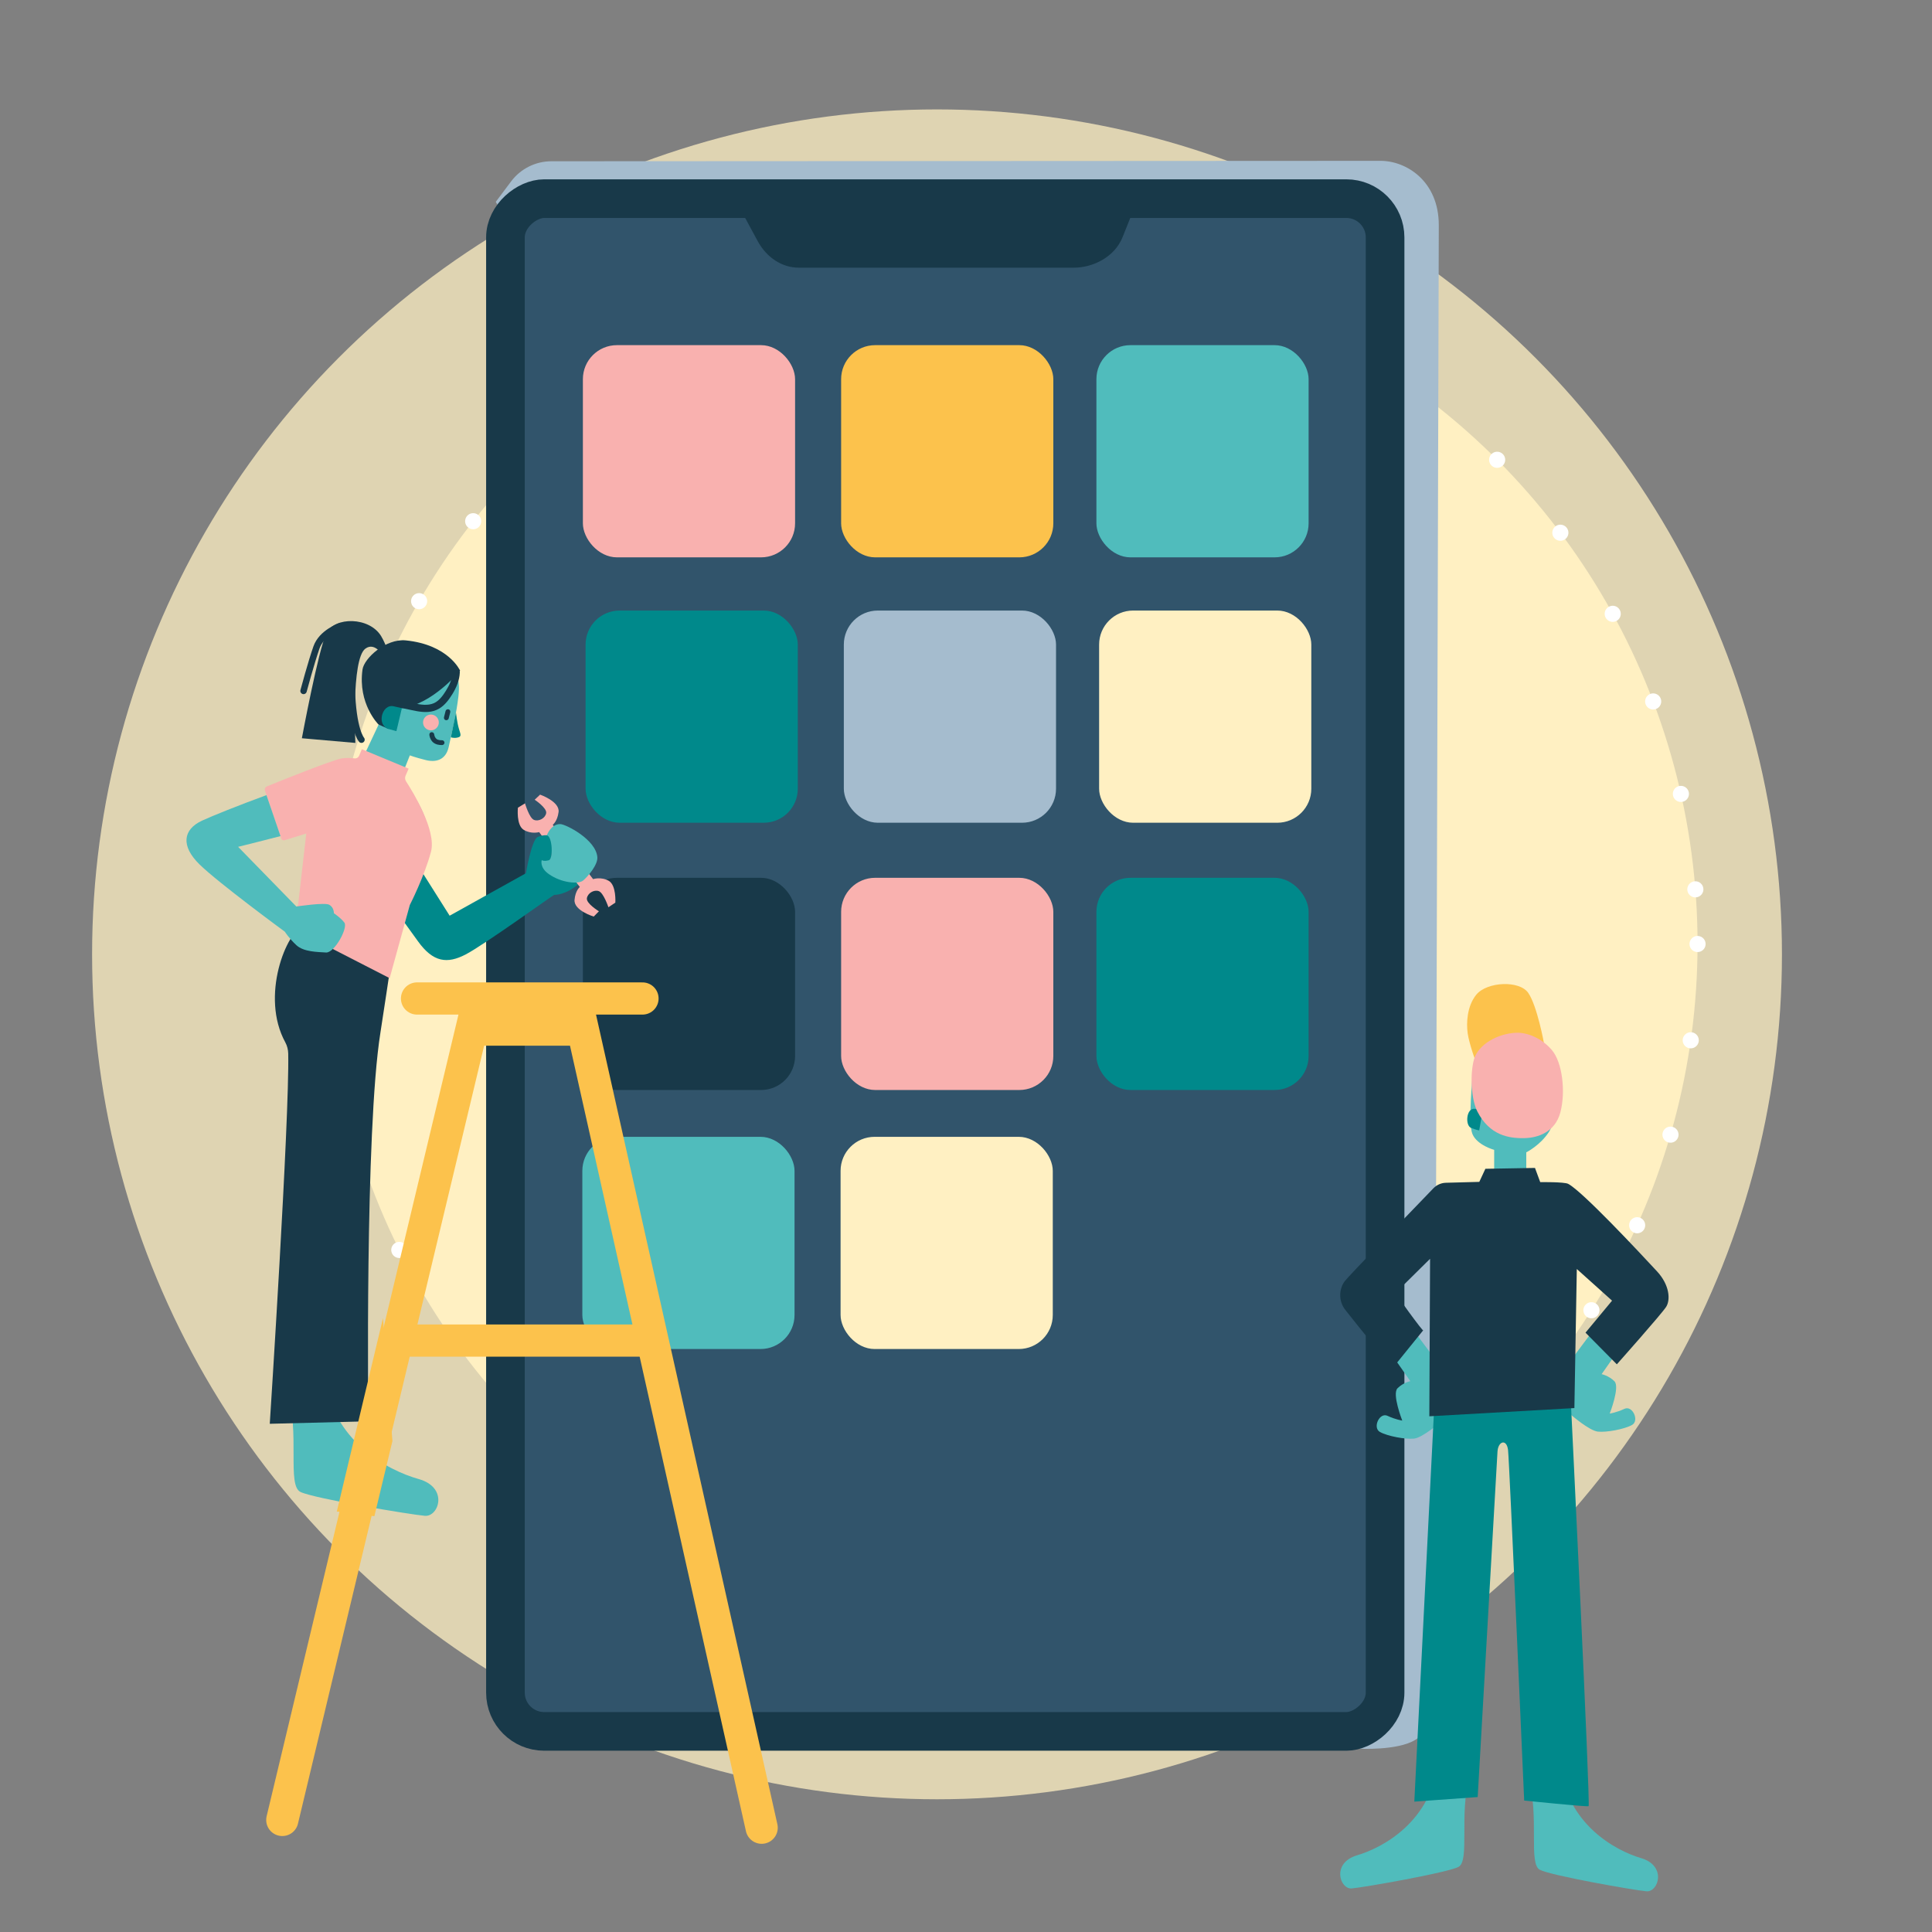
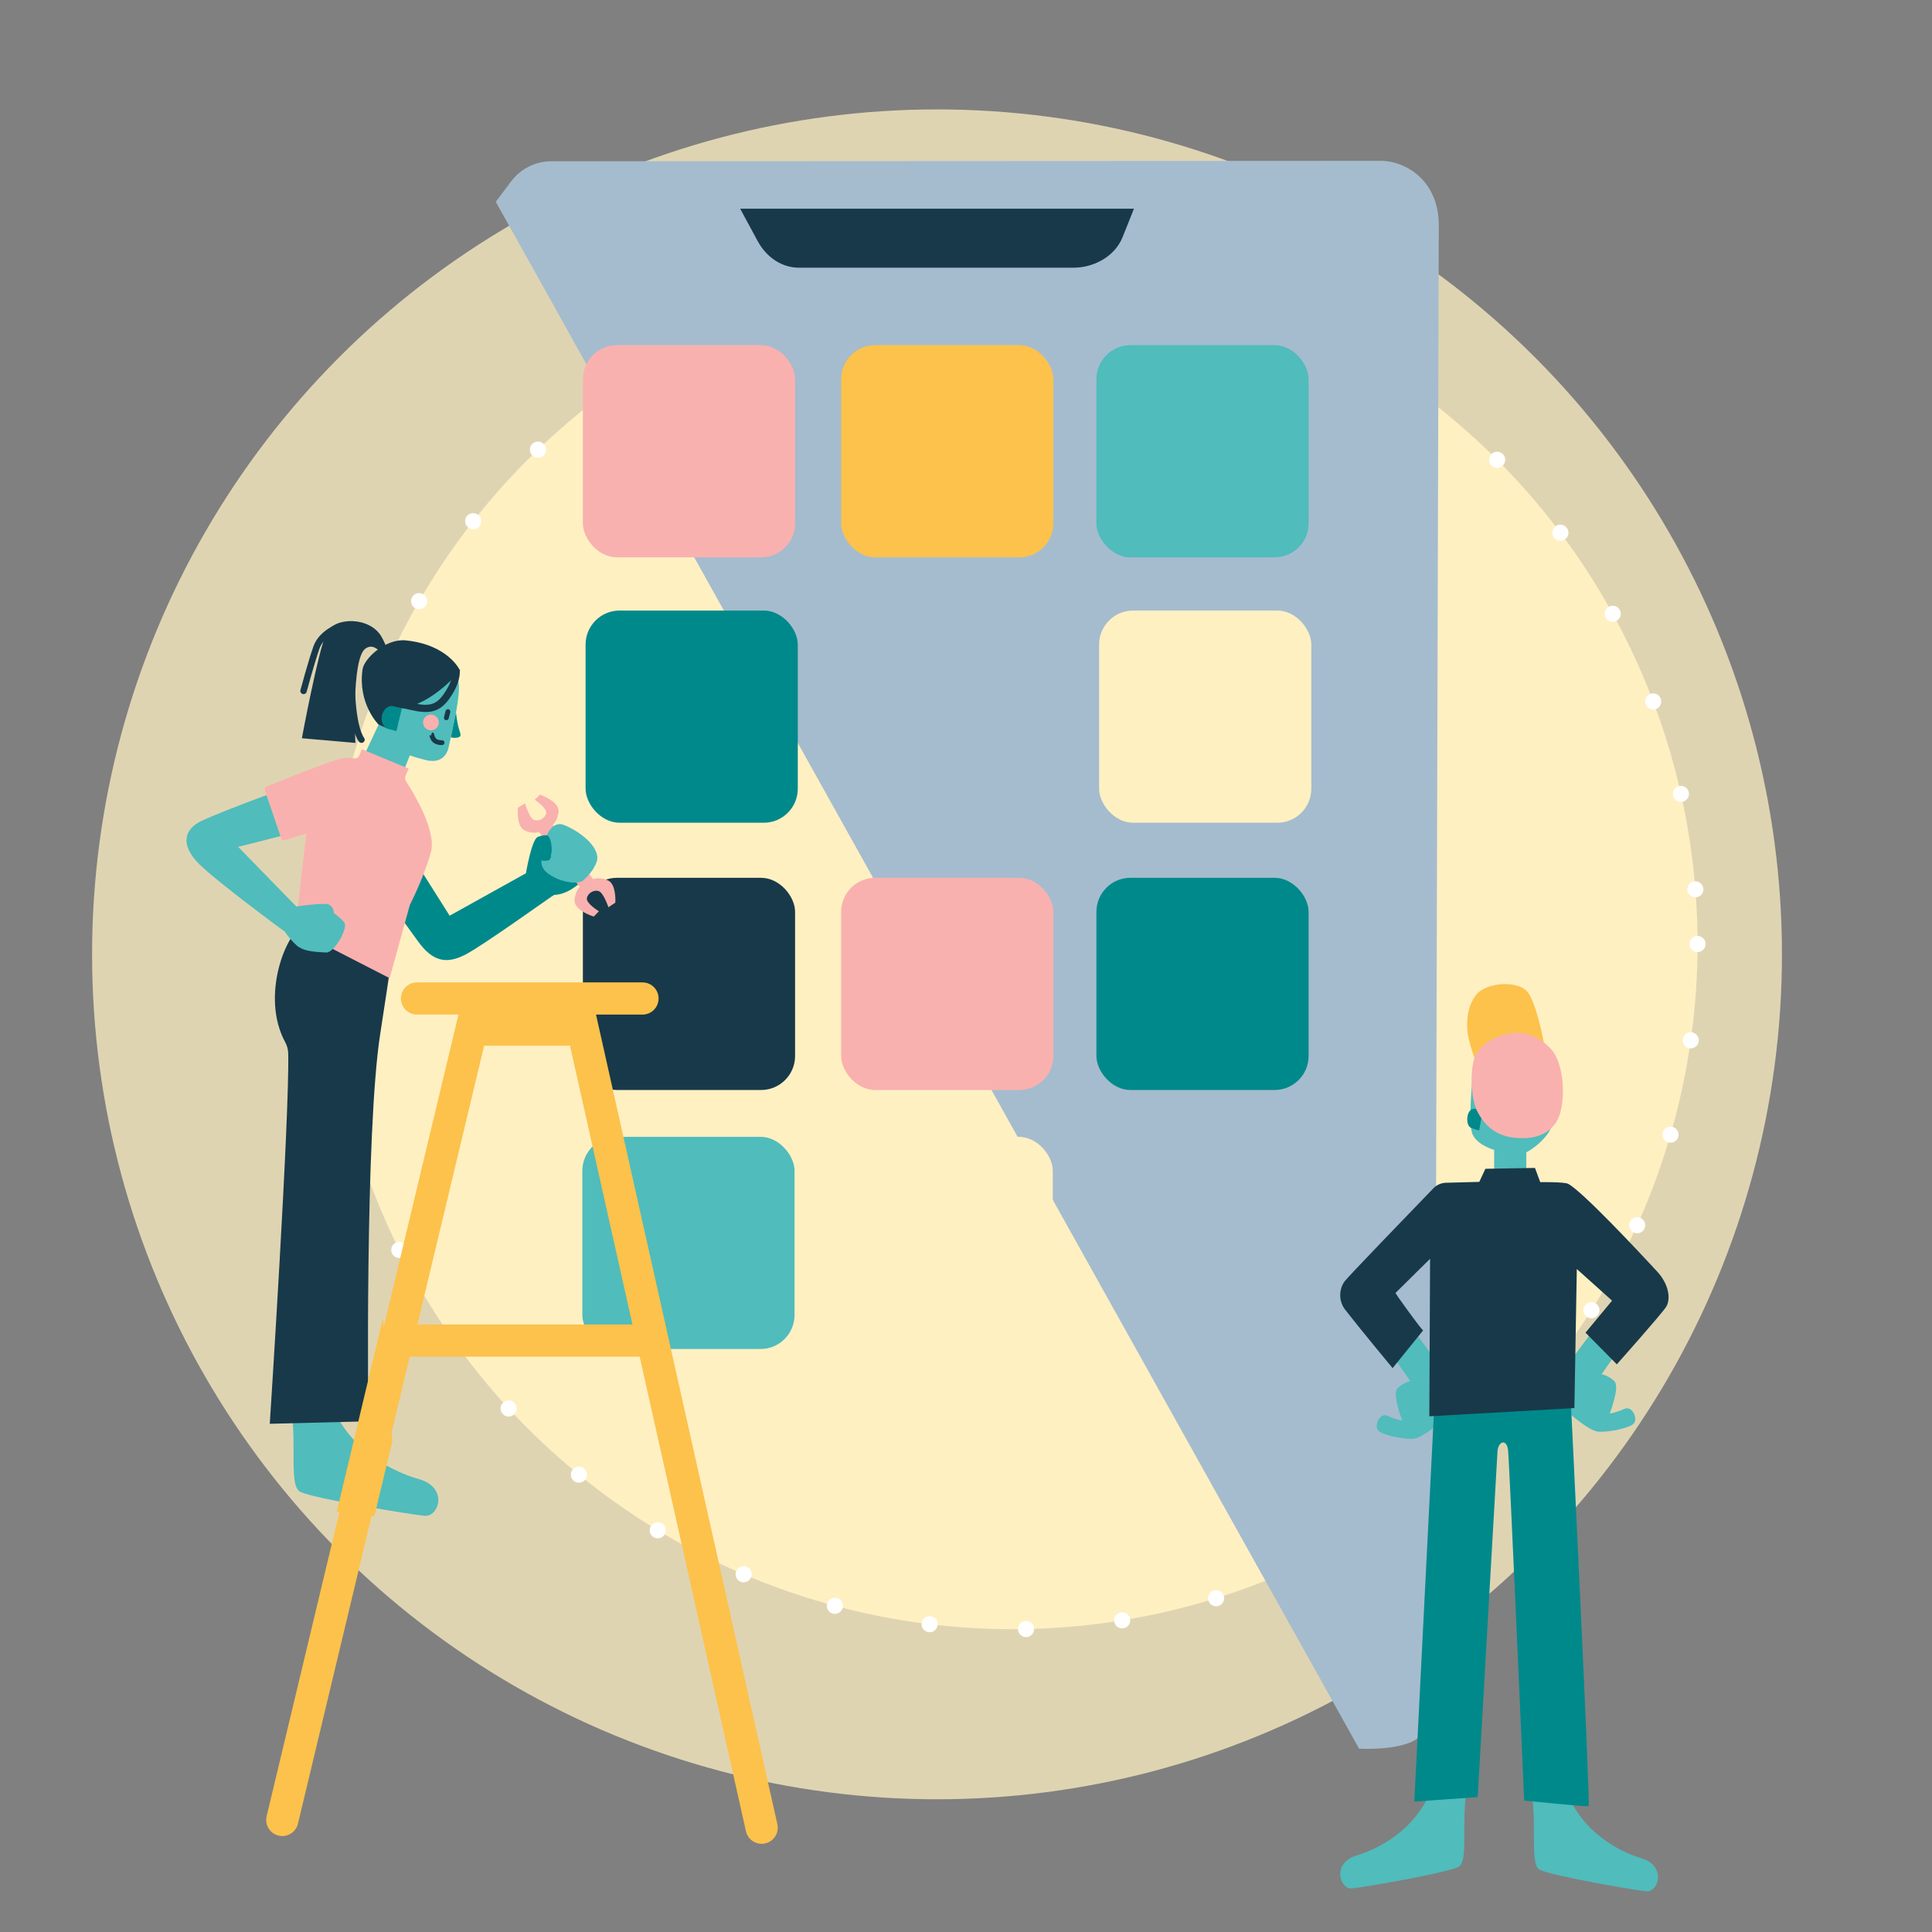
<svg xmlns="http://www.w3.org/2000/svg" viewBox="0 0 600 600">
  <rect x="0" y="0" width="600" height="600" fill="#808080" stroke="none" />
  <defs>
    <style>
      .cls-1 {
        opacity: .75;
      }

      .cls-1, .cls-2, .cls-3 {
        fill: #fff0c2;
      }

      .cls-1, .cls-4, .cls-5, .cls-6, .cls-7, .cls-3, .cls-8, .cls-9 {
        stroke-width: 0px;
      }

      .cls-2 {
        stroke: #fff;
        stroke-dasharray: 0 30;
        stroke-width: 5px;
      }

      .cls-2, .cls-10, .cls-11, .cls-12 {
        stroke-linecap: round;
        stroke-miterlimit: 10;
      }

      .cls-10 {
        stroke-width: 2px;
      }

      .cls-10, .cls-11 {
        fill: none;
      }

      .cls-10, .cls-12 {
        stroke: #183949;
      }

      .cls-11 {
        stroke: #fcc24c;
        stroke-width: 10px;
      }

      .cls-12 {
        fill: #31546b;
        stroke-width: 12px;
      }

      .cls-4 {
        fill: #f9b1af;
      }

      .cls-5 {
        fill: #50bcbc;
      }

      .cls-6 {
        fill: #183949;
      }

      .cls-7 {
        fill: #a5bcce;
      }

      .cls-8 {
        fill: #fcc24c;
      }

      .cls-9 {
        fill: #00898b;
      }
    </style>
  </defs>
  <g id="Layer_3" data-name="Layer 3">
    <circle class="cls-1" cx="291" cy="296.38" r="262.4" />
    <circle class="cls-2" cx="314.4" cy="293.17" r="212.79" />
    <path class="cls-7" d="m153.97,62.68l4.76-6.34c2.95-3.94,7.59-6.26,12.51-6.26l257.51-.13c7.96,0,18.08,6.25,18.08,19.98,0,6.48-1.28,457.29-1.28,457.29,0,0,.31,9.22-6.04,13.12-5.52,3.39-17.43,2.73-17.43,2.73L153.97,62.68Z" />
-     <rect class="cls-12" x="55.55" y="163.11" width="476.01" height="273.18" rx="12.04" ry="12.04" transform="translate(593.26 6.14) rotate(90)" />
  </g>
  <g id="Layer_1" data-name="Layer 1">
    <rect class="cls-5" x="180.85" y="353.05" width="65.9" height="65.9" rx="10.57" ry="10.57" />
    <rect class="cls-6" x="181.02" y="272.61" width="65.9" height="65.9" rx="10.57" ry="10.57" />
    <rect class="cls-4" x="261.22" y="272.61" width="65.9" height="65.9" rx="10.57" ry="10.57" />
    <rect class="cls-9" x="340.5" y="272.61" width="65.9" height="65.9" rx="10.57" ry="10.57" />
    <path class="cls-4" d="m181.75,269.96l-10.09-13.82s1.44-1.04,1.81-3.94c.42-3.29-5.74-5.42-5.74-5.42l-1.68,1.58s3.86,2.56,3.57,4.17-2.32,2.67-3.79,2.09-2.78-5.13-2.78-5.13l-2.21,1.35s-.57,5.39,1.77,6.85,4.83.73,4.83.73l10.85,14.79,3.45-3.26Z" />
    <polyline class="cls-11" points="236.54 567.61 181.02 319.75 146.41 319.75 87.67 565.2" />
    <line class="cls-11" x1="199.53" y1="310.09" x2="129.51" y2="310.09" />
    <line class="cls-11" x1="201.14" y1="416.32" x2="123.08" y2="416.32" />
    <path class="cls-9" d="m127.45,265.07l12.19,19.31,23.69-13.18s1.77-10.5,3.65-11.26,4.35-1.07,4.41,1.18.04,5.8-.78,6.06,13.69,2.46,13.69,2.46c0,0-5.58,8.09-12.2,8.28-.12-.12-21.94,15.65-27.55,18.53-5.6,2.88-10,2.53-14.8-4.2-4.81-6.73-10.84-14.97-10.84-14.97l8.54-12.2Z" />
    <path class="cls-5" d="m105.88,319.76c-2.77-1.08,2.58-11.51,2.58-11.51,0,0,13.7-17.9,17.7-25.8,3.78-7.46,7.96-18.61,7.17-22.79-.79-4.18-1.64-9.46-8.93-17.82l2.88-7.25s1.54.6,4.96,1.46c2.99.75,6.18.1,7.11-4.08s2.04-9.15,2.44-11.72c.74-4.79,2.22-12.04-3.49-13.04s-23.28-3.84-22.09,5.18c1.19,9.02,1.79,11.74,1.79,11.74l-5.9,12.54s-12.74-.2-15.32,13.4-2.69,30.85-2.69,30.85c0,0,4.91,12.36-.93,22.05s-4.25,10.82,0,16.06c4.25,5.24-5.76,13.54,3.25,18.28l9.48-17.54Z" />
    <path class="cls-5" d="m100.61,426.78c2.35,20.83,19.99,29.91,29.38,32.54s6.3,11.79,1.95,11.43-34.33-5.36-38.61-7.4-.11-18.43-4.14-31.53" />
    <path class="cls-6" d="m142.9,208.27s-8.49,10.44-18.1,11.64-4.04,6.51-4.04,6.51l-3.23-1.44s-6.44-6.39-4.95-17.05c.49-3.51,7.25-9.68,13.45-9.05,13.32,1.35,16.86,9.4,16.86,9.4Z" />
    <path class="cls-6" d="m140.55,208.85c-.09,2.02-1,3.96-2.06,5.66-.92,1.48-2.1,3.14-3.74,3.87-1.9.84-4.13.46-6.09.06-2.08-.43-4.16-1-6.3-1.03-1.45-.02-1.45,2.23,0,2.25,4.62.06,9.57,2.99,14.01.41,1.77-1.03,3.09-2.83,4.14-4.54,1.23-2.01,2.19-4.29,2.29-6.67.06-1.45-2.19-1.44-2.25,0h0Z" />
    <path class="cls-9" d="m124.81,219.91l-1.7,7.15s.02.02-2.34-.64c-4.01-1.11-2.15-7.96,1.51-7.07,2.52.61,2.53.56,2.53.56Z" />
-     <path class="cls-6" d="m133.35,228.33c.13.85.54,1.72,1.22,2.27.78.63,1.75.79,2.72.79.39,0,.77-.35.75-.75s-.33-.75-.75-.75c-.19,0-.38,0-.57-.02-.04,0-.09,0-.13-.01-.02,0-.04,0-.05,0-.06,0-.04,0,.07,0-.07.01-.19-.03-.26-.05-.09-.02-.19-.04-.28-.07-.04-.01-.08-.03-.12-.04-.02,0-.05-.02-.07-.03-.05-.02-.03-.01.06.03-.04.01-.19-.1-.23-.12-.04-.03-.08-.06-.13-.08-.11-.08.08.07.02.01-.06-.06-.12-.11-.18-.17-.03-.03-.06-.06-.08-.09-.02-.02-.03-.04-.05-.06-.04-.04-.02-.02.04.06-.04-.02-.11-.16-.14-.2-.05-.08-.09-.16-.13-.24-.02-.04-.04-.07-.05-.11-.08-.16.06.16,0,0-.03-.08-.06-.16-.08-.24-.05-.17-.09-.35-.12-.53s-.2-.36-.34-.45c-.16-.09-.4-.13-.58-.08s-.36.17-.45.34c-.1.19-.11.37-.08.58h0Z" />
+     <path class="cls-6" d="m133.35,228.33c.13.85.54,1.72,1.22,2.27.78.63,1.75.79,2.72.79.39,0,.77-.35.75-.75s-.33-.75-.75-.75c-.19,0-.38,0-.57-.02-.04,0-.09,0-.13-.01-.02,0-.04,0-.05,0-.06,0-.04,0,.07,0-.07.01-.19-.03-.26-.05-.09-.02-.19-.04-.28-.07-.04-.01-.08-.03-.12-.04-.02,0-.05-.02-.07-.03-.05-.02-.03-.01.06.03-.04.01-.19-.1-.23-.12-.04-.03-.08-.06-.13-.08-.11-.08.08.07.02.01-.06-.06-.12-.11-.18-.17-.03-.03-.06-.06-.08-.09-.02-.02-.03-.04-.05-.06-.04-.04-.02-.02.04.06-.04-.02-.11-.16-.14-.2-.05-.08-.09-.16-.13-.24-.02-.04-.04-.07-.05-.11-.08-.16.06.16,0,0-.03-.08-.06-.16-.08-.24-.05-.17-.09-.35-.12-.53s-.2-.36-.34-.45s-.36.17-.45.34c-.1.19-.11.37-.08.58h0Z" />
    <path class="cls-6" d="m138.38,220.8c-.14.56-.29,1.13-.43,1.69l-.06.24c-.05.19-.02.41.08.58.09.16.27.3.45.34.39.09.82-.12.92-.52.14-.56.29-1.13.43-1.69l.06-.24c.05-.19.02-.41-.08-.58-.09-.16-.27-.3-.45-.34-.39-.09-.82.12-.92.52h0Z" />
    <path class="cls-9" d="m141.61,221.32s.33,3.19.96,5.16c.6,1.88.77,2.34-.66,2.61-1.08.2-1.89-.12-1.89-.12l1.59-7.66Z" />
    <path class="cls-4" d="m171.96,264.89l8.11,10.57s-1.4,1.1-1.64,4.01c-.28,3.31,5.96,5.18,5.96,5.18l1.61-1.64s-3.96-2.4-3.74-4.02,2.21-2.77,3.7-2.24,2.99,5.01,2.99,5.01l2.15-1.44s.35-5.41-2.05-6.77-4.86-.53-4.86-.53l-8.65-11.33-3.58,3.2Z" />
    <circle class="cls-4" cx="133.83" cy="224.36" r="2.45" />
    <path class="cls-6" d="m121.31,299.8s-2.47,16.56-3.16,20.85c-4.89,30.67-3.76,120.75-3.76,120.75l-30.61.77s6.15-94.78,5.73-114.98c-.03-1.21-.32-2.41-.9-3.47-7.82-14.28.26-34.48,5.95-36.59s26.76,12.67,26.76,12.67Z" />
    <path class="cls-4" d="m112.37,232.67l14.54,6.04-.95,2.18c-.25.58-.2,1.24.15,1.77,2.12,3.26,9.49,15.25,7.74,21.85-2.04,7.69-6.57,16.53-6.57,16.53l-6.27,22.74-32.66-16.76,4.24-6.04,2.52-22.12-6.74,2.08c-.42.13-.87-.1-1.01-.51l-5.06-14.86c-.19-.55.08-1.15.63-1.37,4.11-1.67,20.12-8.12,23.15-8.66,1.41-.25,2.99-.14,4-.02.62.08,1.22-.27,1.46-.85l.83-1.98Z" />
    <path class="cls-5" d="m168.23,267.12c.7.39,1.55.2,2.19.05,1.44-.35,1.16-7.46-.6-7.76,0,0,1.32-3.59,4.22-3.48,1.72.07,10.99,4.75,11.47,10.25.21,2.42-3.06,6.16-4.43,7.29s-6.57.84-10.65-2.02c-2.97-2.08-2.19-4.33-2.19-4.33Z" />
    <path class="cls-6" d="m121.09,204.25s-1.08-3.97-2.71-6.67c-3.67-6.09-14.49-6.09-17-.97s-7.63,32.66-7.63,32.66l16.62,1.45s-1.35-25.99,3.09-29.27c3.16-2.34,5.8,2.71,5.8,2.71l1.84.1Z" />
    <path class="cls-10" d="m105.56,194.53s-5.64,1.88-7.28,6.54-4.01,13.5-4.01,13.5" />
    <path class="cls-10" d="m109.24,213.52c.33,13.25,3.02,16.19,3.02,16.19" />
    <path class="cls-5" d="m82.75,246.93c-8.76,3.23-16.8,6.43-20.03,7.94-5.87,2.73-6.65,7.81-.76,13.58s26.5,20.9,26.5,20.9c0,0,1.32,2.1,3.6,4.2s6.58,2.09,9.2,2.26c2.63.17,6.91-7.72,5.68-9.3s-3.25-2.89-3.25-2.89c0,0,.08-1.75-1.41-2.63-1.41-.82-10.25.54-10.25.54l-18.08-18.54s5.98-1.46,13.16-3.33l-4.36-12.73Z" />
    <polygon class="cls-8" points="121.87 447.54 116.27 470.87 104.6 469.42 118.94 409.35 121.87 447.54" />
    <g>
      <path class="cls-5" d="m440.2,414.78l-7.37,6.78,5.16,7.37s-2.21.44-3.98,2.21,1.47,10.03,1.47,10.03c0,0-2.06-.29-4.57-1.47s-4.72,3.69-2.36,5.01,7.96,2.36,10.62,2.06,8.26-5.16,8.26-5.16l.59-16.37-7.82-10.47Z" />
      <g>
        <path class="cls-5" d="m457.41,333.1c0,.64-1.6,15.66-.12,19.12s6.74,4.88,6.74,4.88v8.09s9.97,0,9.97,0v-7.32s4.37-2.17,7.08-6.41c2.71-4.24.8-13.88.8-13.88l-24.46-4.48Z" />
        <path class="cls-5" d="m495.19,412.61l7.37,6.78-5.16,7.37s2.21.44,3.98,2.21-1.47,10.03-1.47,10.03c0,0,2.06-.29,4.57-1.47s4.72,3.69,2.36,5.01-7.96,2.36-10.62,2.06-8.26-5.16-8.26-5.16l-.59-16.37,7.82-10.47Z" />
        <path class="cls-8" d="m479.48,323.9s-2.09-11.49-4.85-15.52-12.9-3.52-16.19.57c-2.86,3.56-3.08,8.74-2.64,11.95s2.64,9.2,2.64,9.2l21.03-6.21Z" />
        <path class="cls-9" d="m460.49,344.81s-1.07-.25-2.47-.45c-2.67-.38-3.08,5.16-1.16,5.92s2.52.76,2.52.76l1.11-6.24Z" />
        <path class="cls-5" d="m446.67,546.85c-2.02,18.76-17.14,26.94-25.19,29.32-8.05,2.37-5.4,10.62-1.67,10.3,3.73-.33,29.44-4.83,33.1-6.67,3.67-1.84.1-16.6,3.55-28.4" />
        <path class="cls-5" d="m484.47,547.74c2.02,18.76,17.14,26.94,25.19,29.32,8.05,2.37,5.4,10.62,1.67,10.3s-29.44-4.83-33.1-6.67-.1-16.6-3.55-28.4" />
        <path class="cls-9" d="m487.82,434.93s6.15,125.76,5.53,126-20-1.75-20-1.75c0,0-4.6-105.3-5.01-108.85s-3.07-2.84-3.28.47-6.15,107.29-6.15,107.29l-19.68,1.42,6.15-121.97,42.43-2.61Z" />
        <path class="cls-4" d="m473.65,353.45c3.68-.11,9.26-1.65,10.94-8.01,1.68-6.37.63-15.48-2.63-19.32s-7.78-5.51-11.05-5.39c-5.89.22-11.88,3.74-13.14,8.24s-.94,12.38,1.05,16.25c3.79,7.35,9.71,8.39,14.83,8.23Z" />
        <path class="cls-6" d="m476.72,362.71l-15.42.27-1.89,4.06-10.38.28c-1.46.04-2.84.65-3.86,1.7-5.92,6.12-26.48,27.41-27.57,28.89-1.74,2.37-2,6.04.16,8.84,4.57,5.9,14.73,18.13,14.73,18.13l9.52-11.77c.54,1.42-9.65-12.68-8.6-11.59l10.71-10.59-.23,48.91,45.05-2.55.75-43.19,10.95,9.83-8.25,9.94,9.73,9.83s13.98-15.71,15.33-17.87,1.08-6.75-2.85-11c-5.39-5.82-23.16-24.85-27.6-27.18-1.2-.63-8.67-.53-8.67-.53l-1.63-4.41Z" />
      </g>
    </g>
    <rect class="cls-4" x="181.02" y="107.19" width="65.9" height="65.9" rx="10.57" ry="10.57" />
    <rect class="cls-8" x="261.22" y="107.19" width="65.9" height="65.9" rx="10.57" ry="10.57" />
    <rect class="cls-5" x="340.5" y="107.19" width="65.9" height="65.9" rx="10.57" ry="10.57" />
    <rect class="cls-9" x="181.86" y="189.61" width="65.9" height="65.9" rx="10.57" ry="10.57" />
    <rect class="cls-7" x="262.06" y="189.61" width="65.9" height="65.9" rx="10.57" ry="10.57" />
    <rect class="cls-3" x="341.34" y="189.61" width="65.9" height="65.9" rx="10.57" ry="10.57" />
    <rect class="cls-3" x="261.05" y="353.05" width="65.9" height="65.9" rx="10.57" ry="10.57" />
    <path class="cls-6" d="m229.86,64.8l5.43,10.05c2.79,5.16,7.61,8.28,12.78,8.28h85.44c5.87,0,12.63-3.24,15.13-9.51l3.52-8.81h-122.31Z" />
  </g>
</svg>